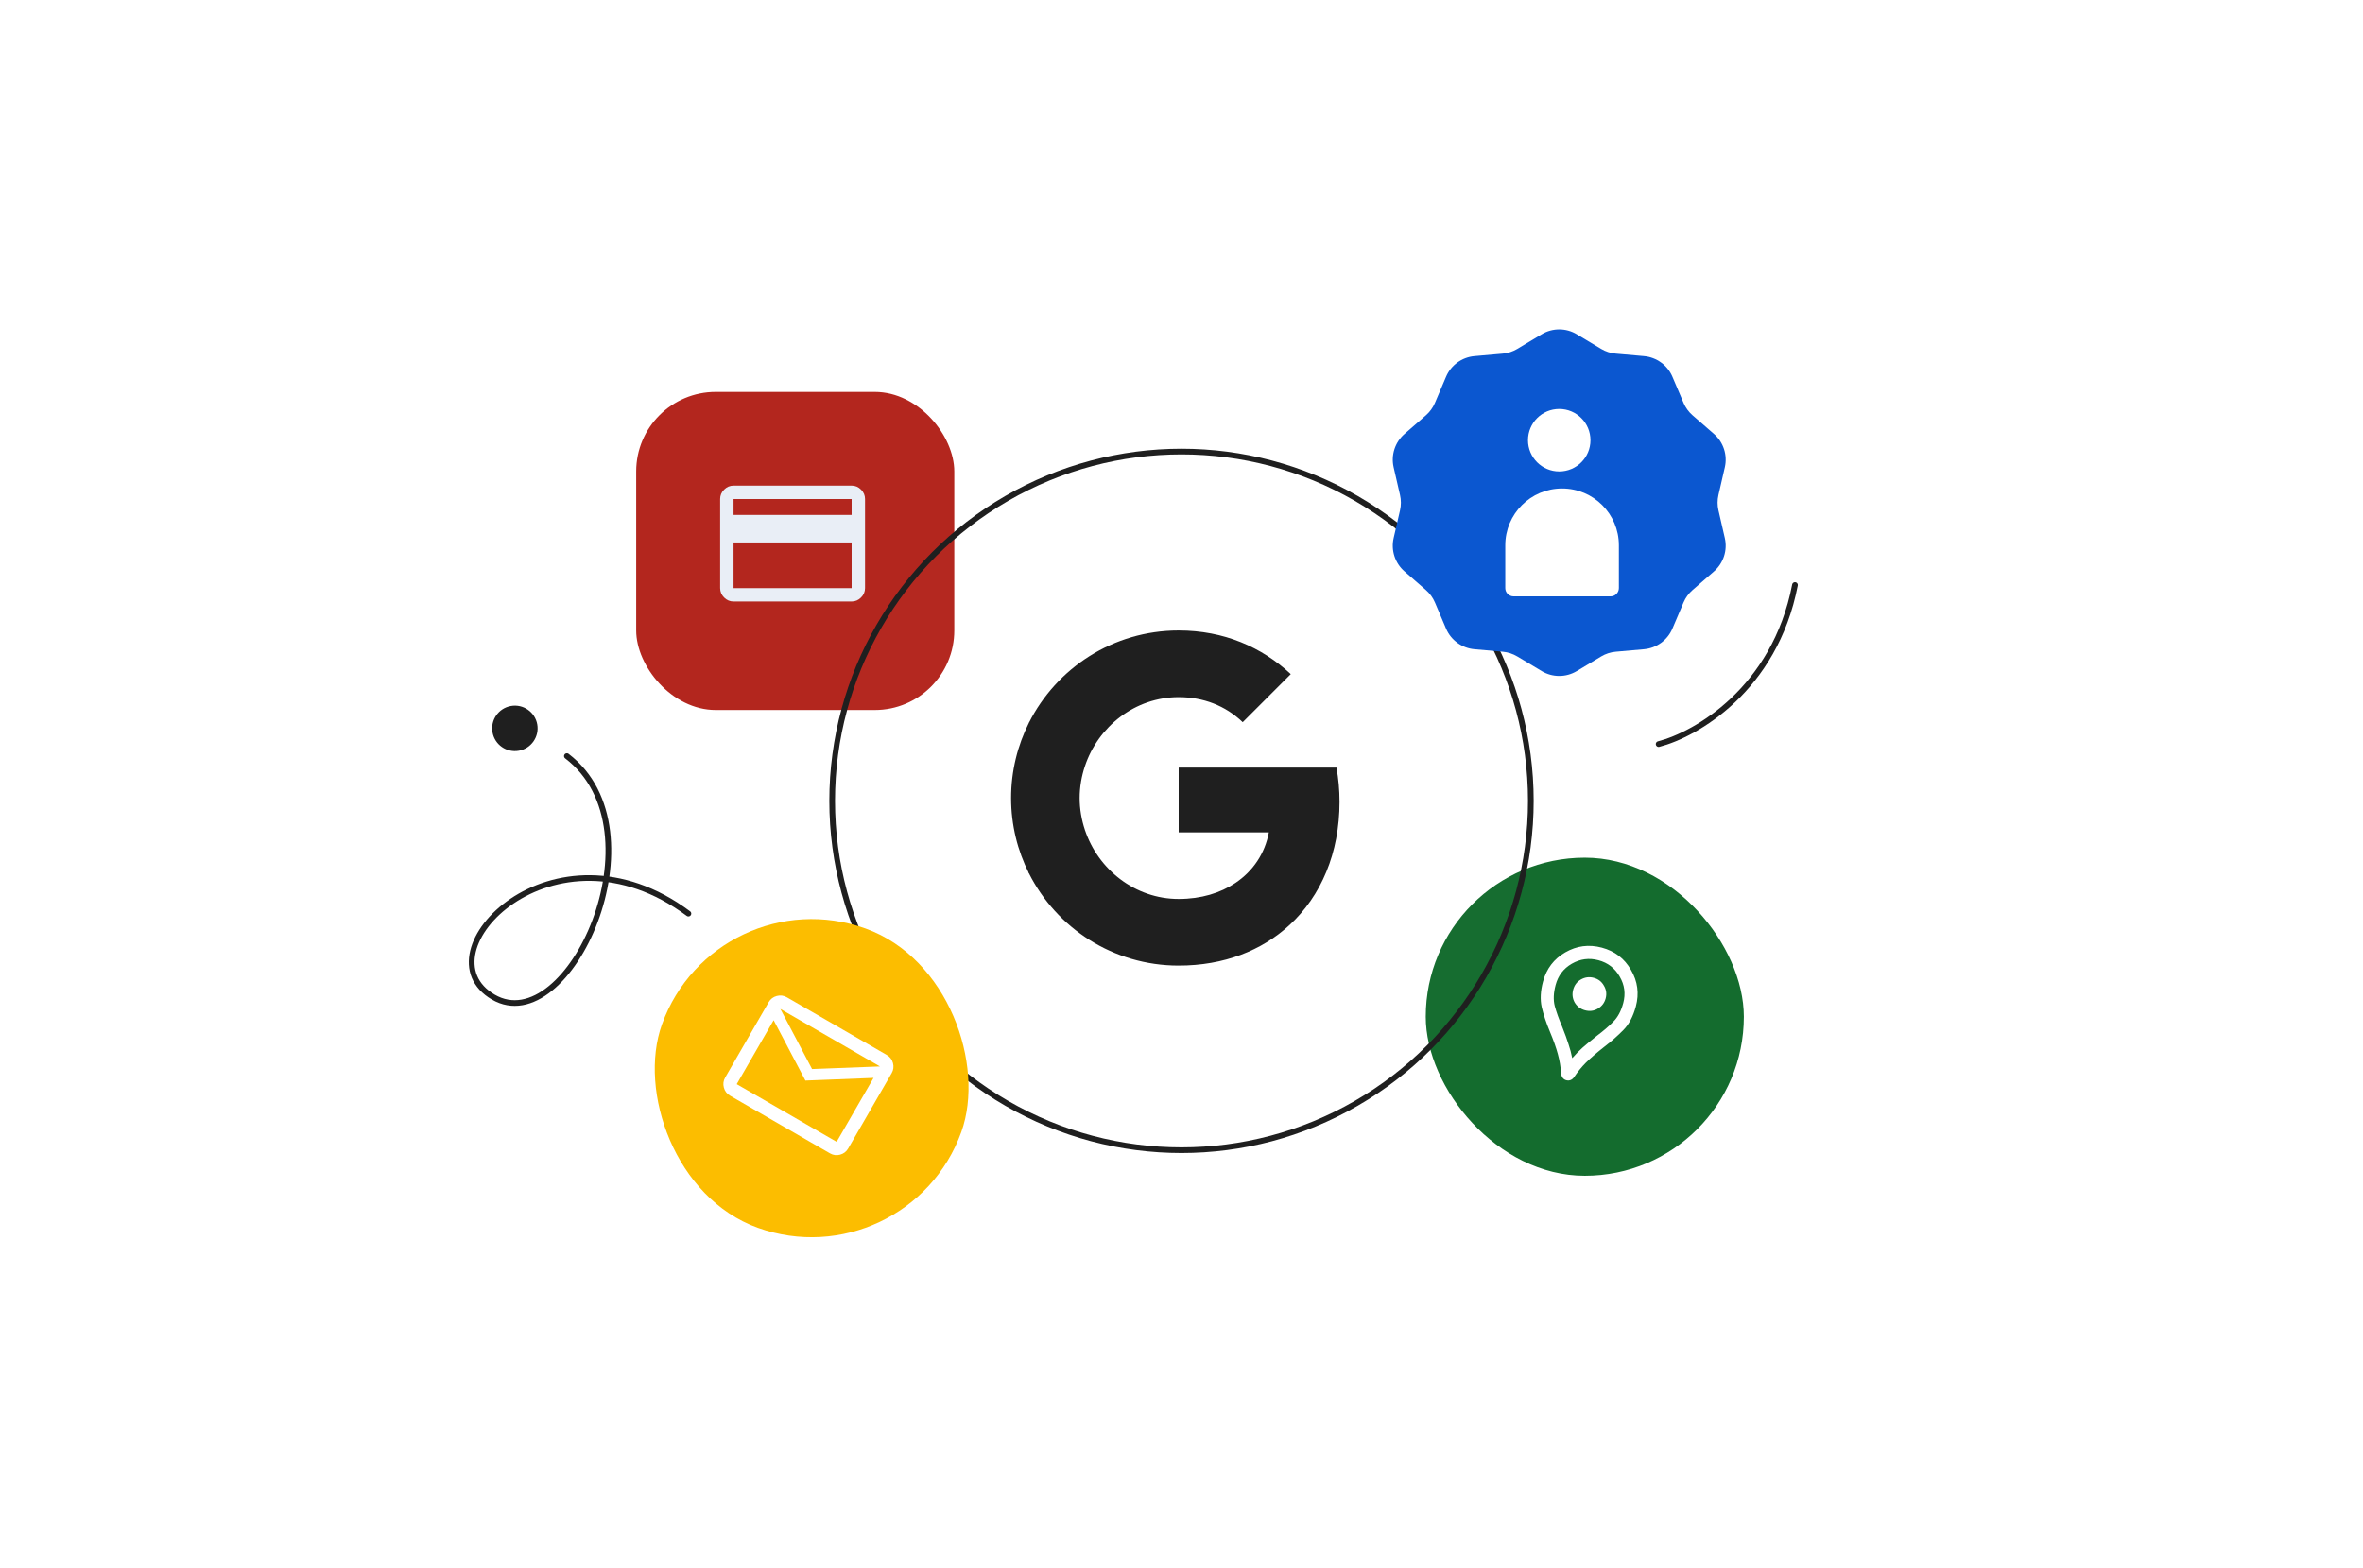
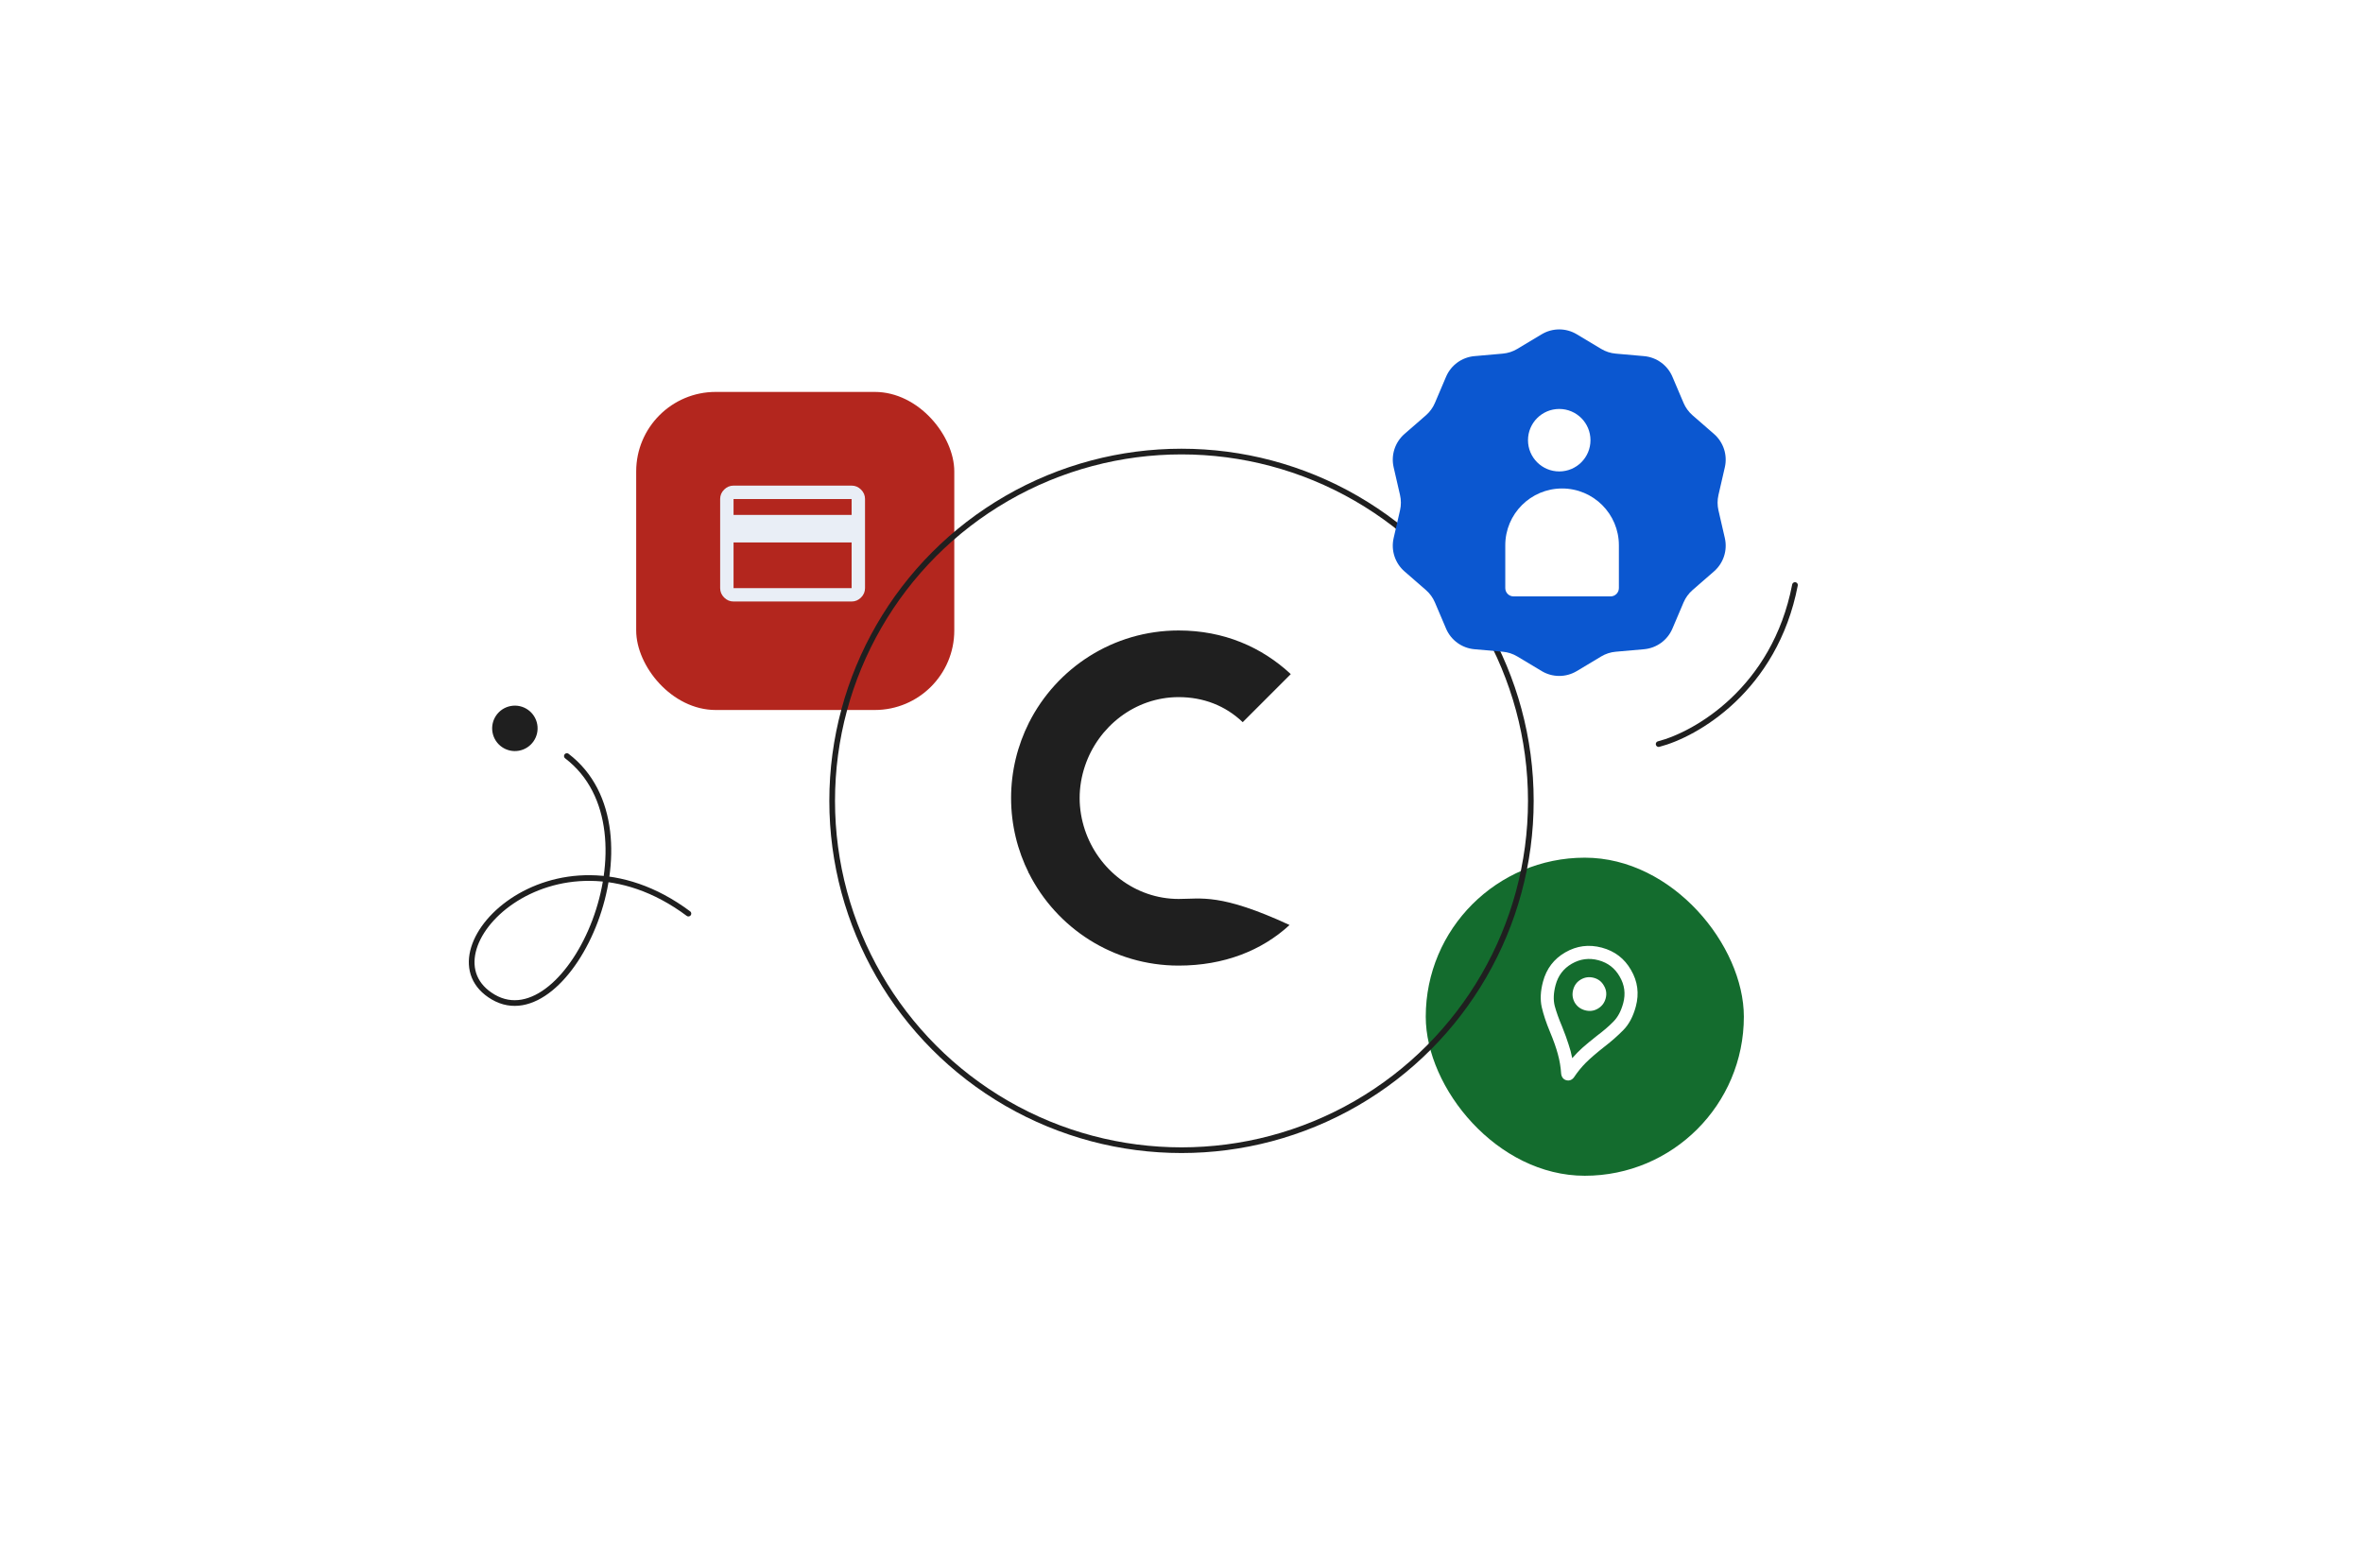
<svg xmlns="http://www.w3.org/2000/svg" width="416" height="276" viewBox="0 0 416 276" fill="none">
  <rect x="112" y="69" width="56" height="56" rx="14" fill="#B3261E" />
  <path d="M152.285 87.854V103.54C152.285 104.177 152.051 104.73 151.583 105.198C151.116 105.665 150.563 105.899 149.926 105.899H129.139C128.501 105.899 127.949 105.665 127.481 105.198C127.014 104.73 126.78 104.177 126.78 103.54V87.854C126.78 87.217 127.014 86.664 127.481 86.196C127.949 85.729 128.501 85.495 129.139 85.495H149.926C150.563 85.495 151.116 85.729 151.583 86.196C152.051 86.664 152.285 87.217 152.285 87.854ZM129.139 90.66H149.926V87.854H129.139V90.66ZM129.139 95.506V103.54H149.926V95.506H129.139ZM129.139 103.54V87.854V103.54Z" fill="#E9EEF6" />
  <rect x="251" y="151" width="56" height="56" rx="28" fill="#146C2E" />
  <g filter="url(#filter0_b_1906_1582)">
-     <circle cx="208" cy="141" r="62" fill="white" fill-opacity="0.01" />
    <circle cx="208" cy="141" r="61.5" stroke="#1F1F1F" />
  </g>
-   <path d="M235.82 141.171C235.82 139.079 235.632 137.068 235.284 135.137H207.5V146.548H223.376C222.693 150.235 220.614 153.36 217.49 155.451V162.853H227.024C232.602 157.718 235.82 150.155 235.82 141.171Z" fill="#1F1F1F" />
-   <path d="M207.5 170C215.465 170 222.143 167.358 227.024 162.853L217.49 155.451C214.848 157.221 211.469 158.267 207.5 158.267C199.817 158.267 193.313 153.078 190.993 146.105H181.138V153.748C185.992 163.389 195.968 170 207.5 170Z" fill="#1F1F1F" />
+   <path d="M207.5 170C215.465 170 222.143 167.358 227.024 162.853C214.848 157.221 211.469 158.267 207.5 158.267C199.817 158.267 193.313 153.078 190.993 146.105H181.138V153.748C185.992 163.389 195.968 170 207.5 170Z" fill="#1F1F1F" />
  <path d="M190.993 146.105C190.403 144.335 190.068 142.444 190.068 140.5C190.068 138.555 190.403 136.665 190.993 134.895V127.251H181.138C179.14 131.234 178 135.739 178 140.5C178 145.26 179.14 149.765 181.138 153.748L190.993 146.105Z" fill="#1F1F1F" />
  <path d="M207.5 122.733C211.831 122.733 215.72 124.221 218.777 127.145L227.238 118.683C222.129 113.923 215.452 111 207.5 111C195.968 111 185.992 117.611 181.138 127.252L190.993 134.895C193.313 127.922 199.817 122.733 207.5 122.733Z" fill="#1F1F1F" />
  <path d="M292 131C298.519 129.33 312.444 121.392 316 103" stroke="#1F1F1F" stroke-linecap="round" />
  <path d="M121.194 160.846C97.45 143.14 73.573 167.8 86.837 175.54C100.101 183.28 117.037 146.277 99.795 133.112" stroke="#1F1F1F" stroke-linecap="round" />
  <circle cx="90.643" cy="128.232" r="4" transform="rotate(-10.156 90.643 128.232)" fill="#1F1F1F" />
  <g filter="url(#filter1_b_1906_1582)">
    <path d="M271.414 58.85C273.314 57.711 275.686 57.711 277.586 58.85L281.883 61.427C282.661 61.894 283.536 62.178 284.44 62.258L289.431 62.699C291.637 62.894 293.557 64.289 294.424 66.327L296.386 70.937C296.741 71.772 297.282 72.516 297.966 73.113L301.745 76.403C303.415 77.858 304.148 80.114 303.652 82.272L302.529 87.155C302.326 88.04 302.326 88.96 302.529 89.845L303.652 94.728C304.148 96.886 303.415 99.142 301.745 100.597L297.966 103.887C297.282 104.484 296.741 105.227 296.386 106.063L294.424 110.673C293.557 112.711 291.637 114.106 289.431 114.301L284.44 114.742C283.536 114.822 282.661 115.106 281.883 115.573L277.586 118.15C275.686 119.289 273.314 119.289 271.414 118.15L267.117 115.573C266.339 115.106 265.464 114.822 264.56 114.742L259.569 114.301C257.363 114.106 255.443 112.711 254.576 110.673L252.614 106.063C252.259 105.227 251.718 104.484 251.034 103.887L247.255 100.597C245.585 99.142 244.852 96.886 245.348 94.728L246.471 89.845C246.674 88.96 246.674 88.04 246.471 87.155L245.348 82.272C244.852 80.114 245.585 77.858 247.255 76.403L251.034 73.113C251.718 72.516 252.259 71.772 252.614 70.937L254.576 66.327C255.443 64.289 257.363 62.894 259.569 62.699L264.56 62.258C265.464 62.178 266.339 61.894 267.117 61.427L271.414 58.85Z" fill="#0B57D0" />
  </g>
  <path d="M265 96C265 90.477 269.477 86 275 86C280.523 86 285 90.477 285 96V103.538C285 104.346 284.346 105 283.538 105H266.462C265.654 105 265 104.346 265 103.538V96Z" fill="white" />
  <path d="M274.5 83C277.538 83 280 80.538 280 77.5C280 74.462 277.538 72 274.5 72C271.462 72 269 74.462 269 77.5C269 80.538 271.462 83 274.5 83Z" fill="white" />
-   <rect x="126" y="154" width="56" height="56" rx="28" transform="rotate(19.753 126 154)" fill="#FCBD00" />
  <g clip-path="url(#clip0_1906_1582)">
    <path d="M128.525 192.903C127.966 192.58 127.602 192.105 127.434 191.479C127.267 190.853 127.344 190.26 127.667 189.701L135.323 176.44C135.646 175.881 136.121 175.517 136.747 175.349C137.373 175.182 137.966 175.259 138.525 175.582L156.116 185.738C156.675 186.061 157.039 186.536 157.207 187.162C157.374 187.788 157.297 188.381 156.974 188.94L149.318 202.201C148.995 202.76 148.52 203.124 147.894 203.292C147.268 203.459 146.675 203.382 146.116 203.059L128.525 192.903ZM141.789 190.241L136.197 179.615L129.697 190.873L147.288 201.029L153.788 189.771L141.789 190.241ZM142.961 188.211L154.917 187.753L137.38 177.627L142.961 188.211ZM136.197 179.615L137.353 177.612L136.197 179.615L129.697 190.873L136.197 179.615Z" fill="white" />
  </g>
  <g clip-path="url(#clip1_1906_1582)">
    <path d="M275.748 190.182C275.476 190.109 275.263 189.969 275.11 189.761C274.957 189.553 274.866 189.31 274.837 189.031C274.759 187.842 274.566 186.696 274.257 185.592C273.968 184.493 273.499 183.168 272.851 181.619C272.203 180.069 271.724 178.627 271.414 177.293C271.124 175.964 271.2 174.473 271.643 172.82C272.253 170.544 273.557 168.829 275.555 167.676C277.577 166.508 279.727 166.229 282.003 166.839C284.279 167.449 285.991 168.762 287.139 170.779C288.312 172.783 288.593 174.922 287.984 177.198C287.509 178.968 286.773 180.355 285.774 181.36C284.8 182.35 283.721 183.301 282.538 184.214C281.113 185.333 280.002 186.287 279.208 187.075C278.437 187.848 277.739 188.704 277.113 189.641C276.942 189.887 276.729 190.059 276.474 190.158C276.243 190.242 276.001 190.25 275.748 190.182ZM276.788 186.301C277.361 185.642 277.95 185.038 278.555 184.492C279.185 183.931 280.042 183.222 281.126 182.366C282.274 181.506 283.235 180.679 284.011 179.886C284.806 179.099 285.391 178.004 285.766 176.604C286.209 174.95 286.001 173.393 285.141 171.933C284.306 170.458 283.062 169.499 281.408 169.056C279.755 168.613 278.188 168.819 276.708 169.673C275.253 170.514 274.304 171.76 273.861 173.414C273.486 174.814 273.436 176.052 273.711 177.126C274.005 178.206 274.434 179.405 274.998 180.724C275.509 182.008 275.887 183.047 276.133 183.843C276.403 184.624 276.621 185.443 276.788 186.301ZM279.047 177.868C279.845 178.082 280.589 177.99 281.28 177.591C281.995 177.178 282.459 176.573 282.673 175.775C282.887 174.978 282.785 174.231 282.366 173.535C281.973 172.825 281.377 172.363 280.58 172.149C279.782 171.936 279.026 172.035 278.31 172.448C277.62 172.847 277.168 173.445 276.954 174.243C276.74 175.04 276.83 175.794 277.224 176.504C277.642 177.2 278.25 177.655 279.047 177.868Z" fill="white" />
  </g>
  <defs>
    <filter id="filter0_b_1906_1582" x="140.329" y="73.329" width="135.342" height="135.342" filterUnits="userSpaceOnUse" color-interpolation-filters="sRGB">
      <feFlood flood-opacity="0" result="BackgroundImageFix" />
      <feGaussianBlur in="BackgroundImageFix" stdDeviation="2.836" />
      <feComposite in2="SourceAlpha" operator="in" result="effect1_backgroundBlur_1906_1582" />
      <feBlend mode="normal" in="SourceGraphic" in2="effect1_backgroundBlur_1906_1582" result="shape" />
    </filter>
    <filter id="filter1_b_1906_1582" x="242.722" y="55.522" width="63.557" height="65.955" filterUnits="userSpaceOnUse" color-interpolation-filters="sRGB">
      <feFlood flood-opacity="0" result="BackgroundImageFix" />
      <feGaussianBlur in="BackgroundImageFix" stdDeviation="1.237" />
      <feComposite in2="SourceAlpha" operator="in" result="effect1_backgroundBlur_1906_1582" />
      <feBlend mode="normal" in="SourceGraphic" in2="effect1_backgroundBlur_1906_1582" result="shape" />
    </filter>
    <clipPath id="clip0_1906_1582">
      <rect width="40" height="40" fill="white" transform="translate(135 162) rotate(30)" />
    </clipPath>
    <clipPath id="clip1_1906_1582">
      <rect width="29.597" height="29.597" fill="white" transform="translate(268.334 160.674) rotate(15)" />
    </clipPath>
  </defs>
</svg>